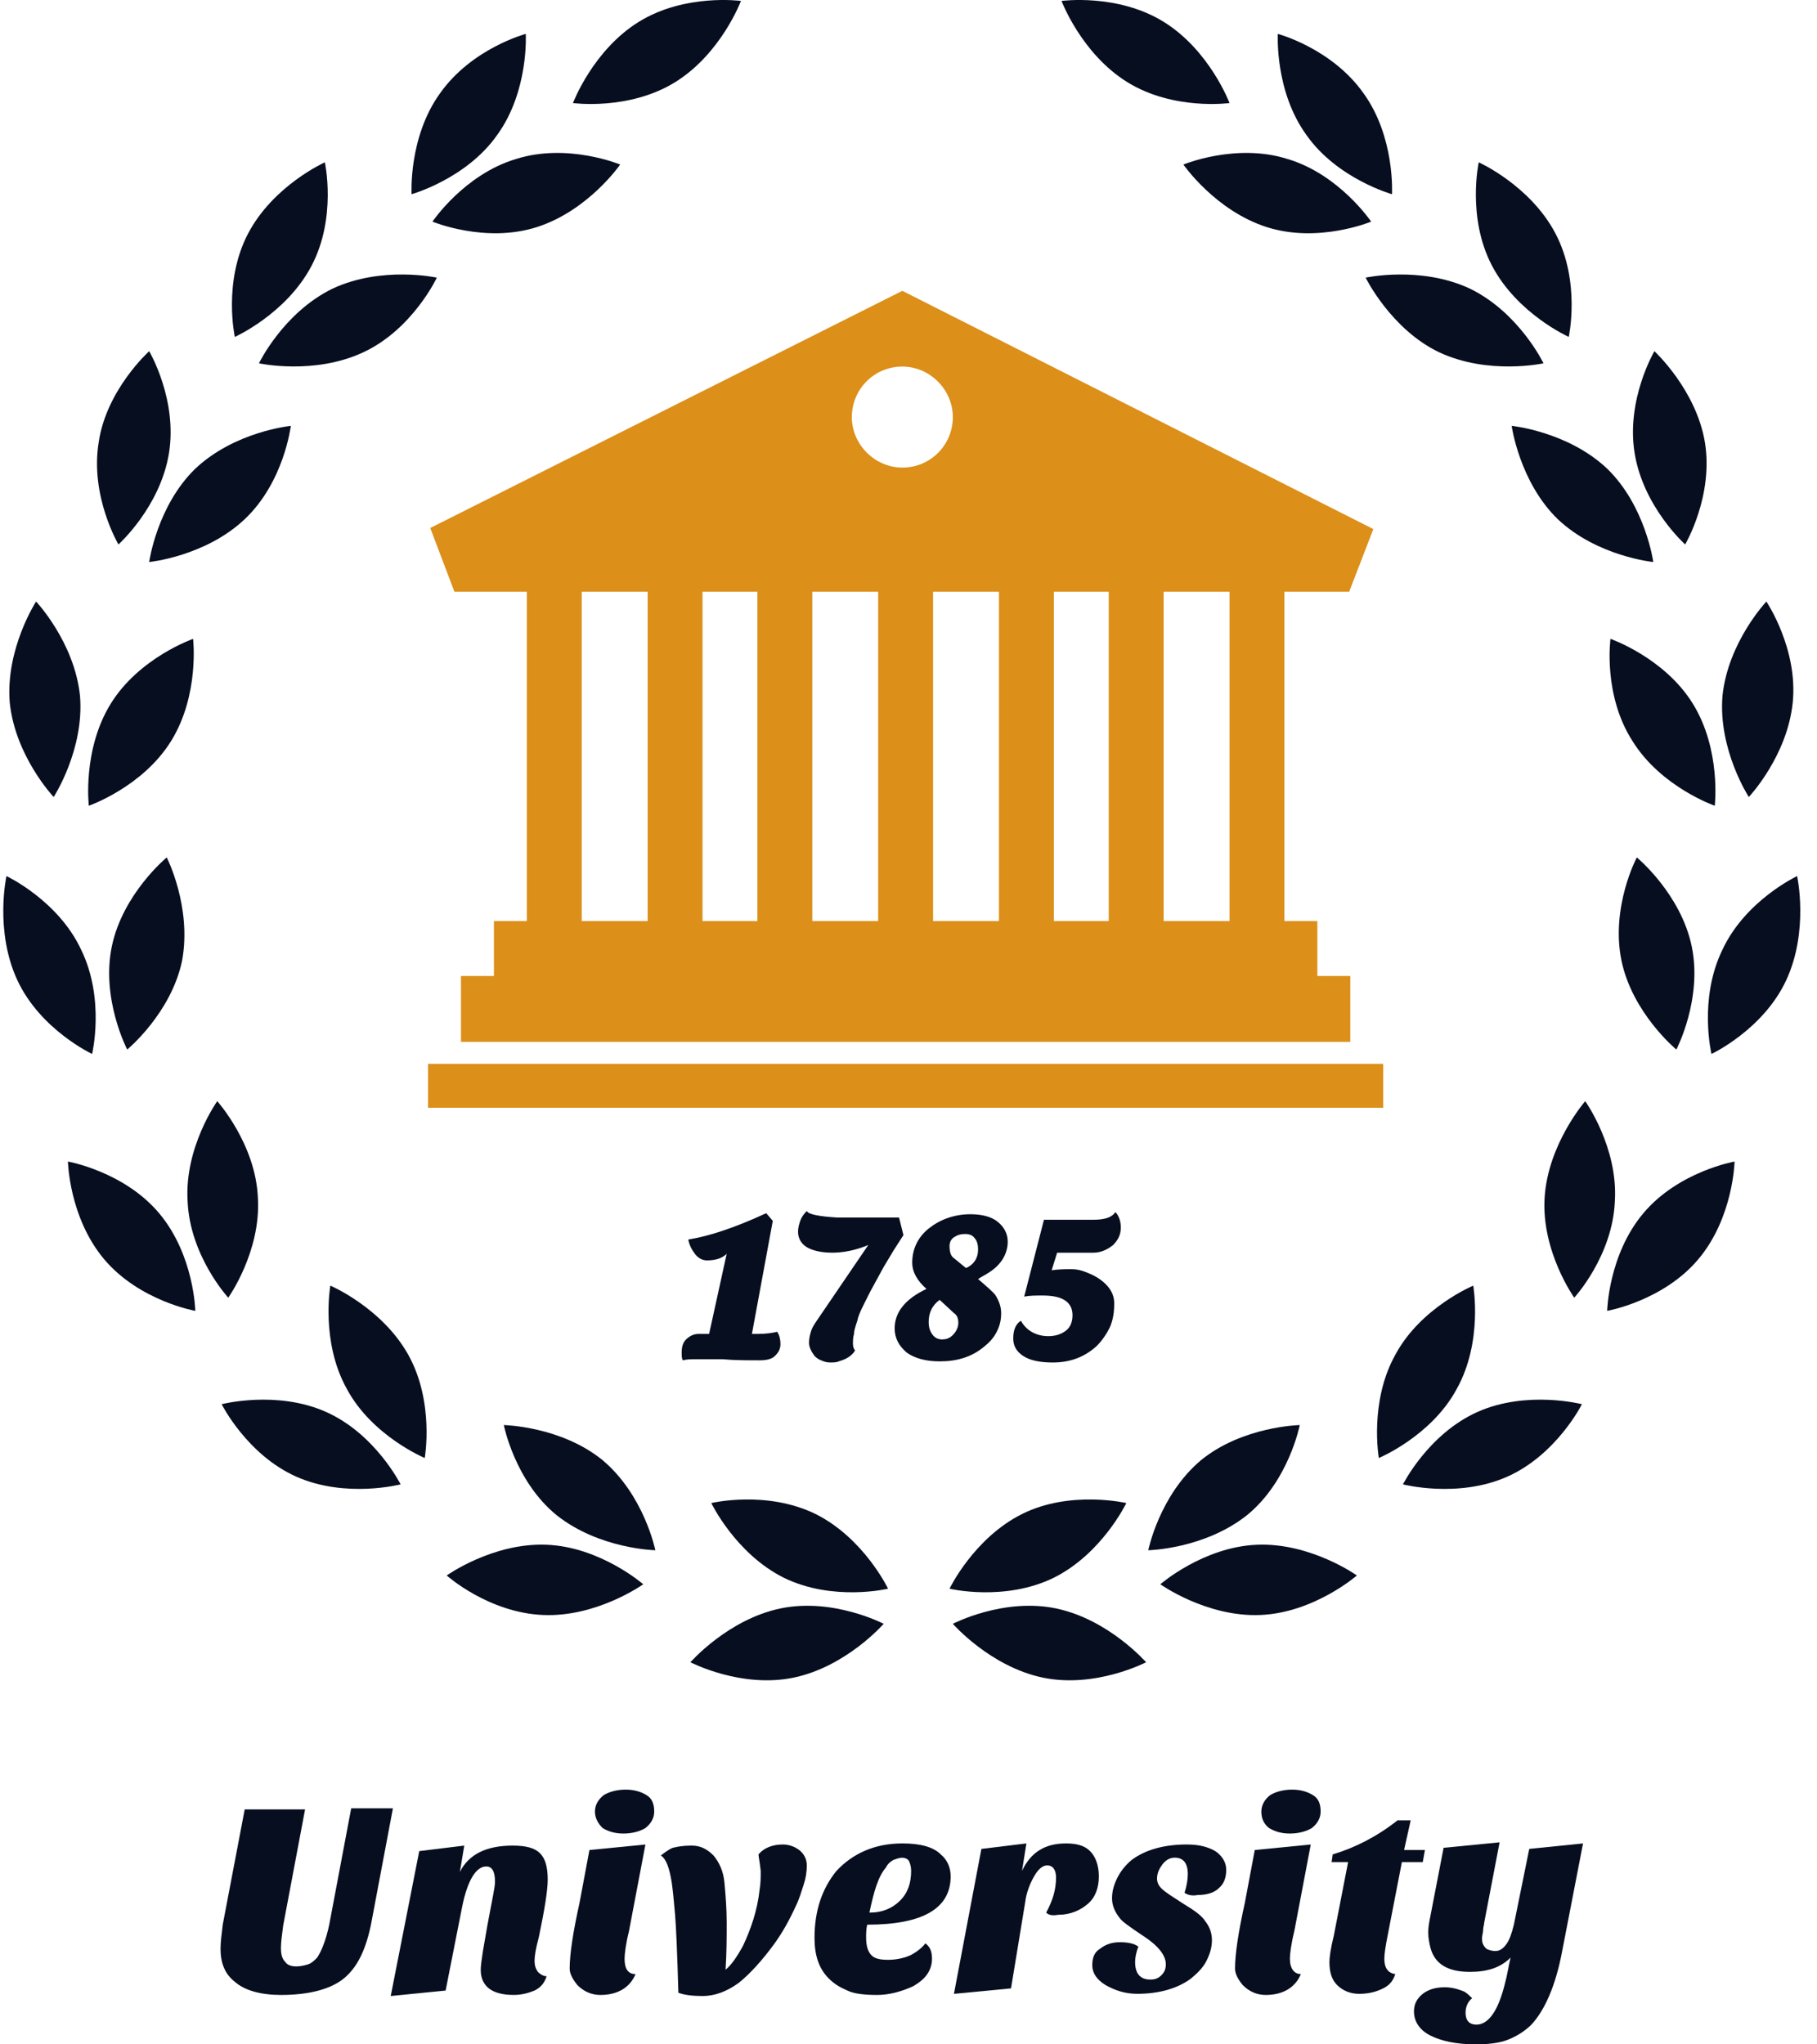
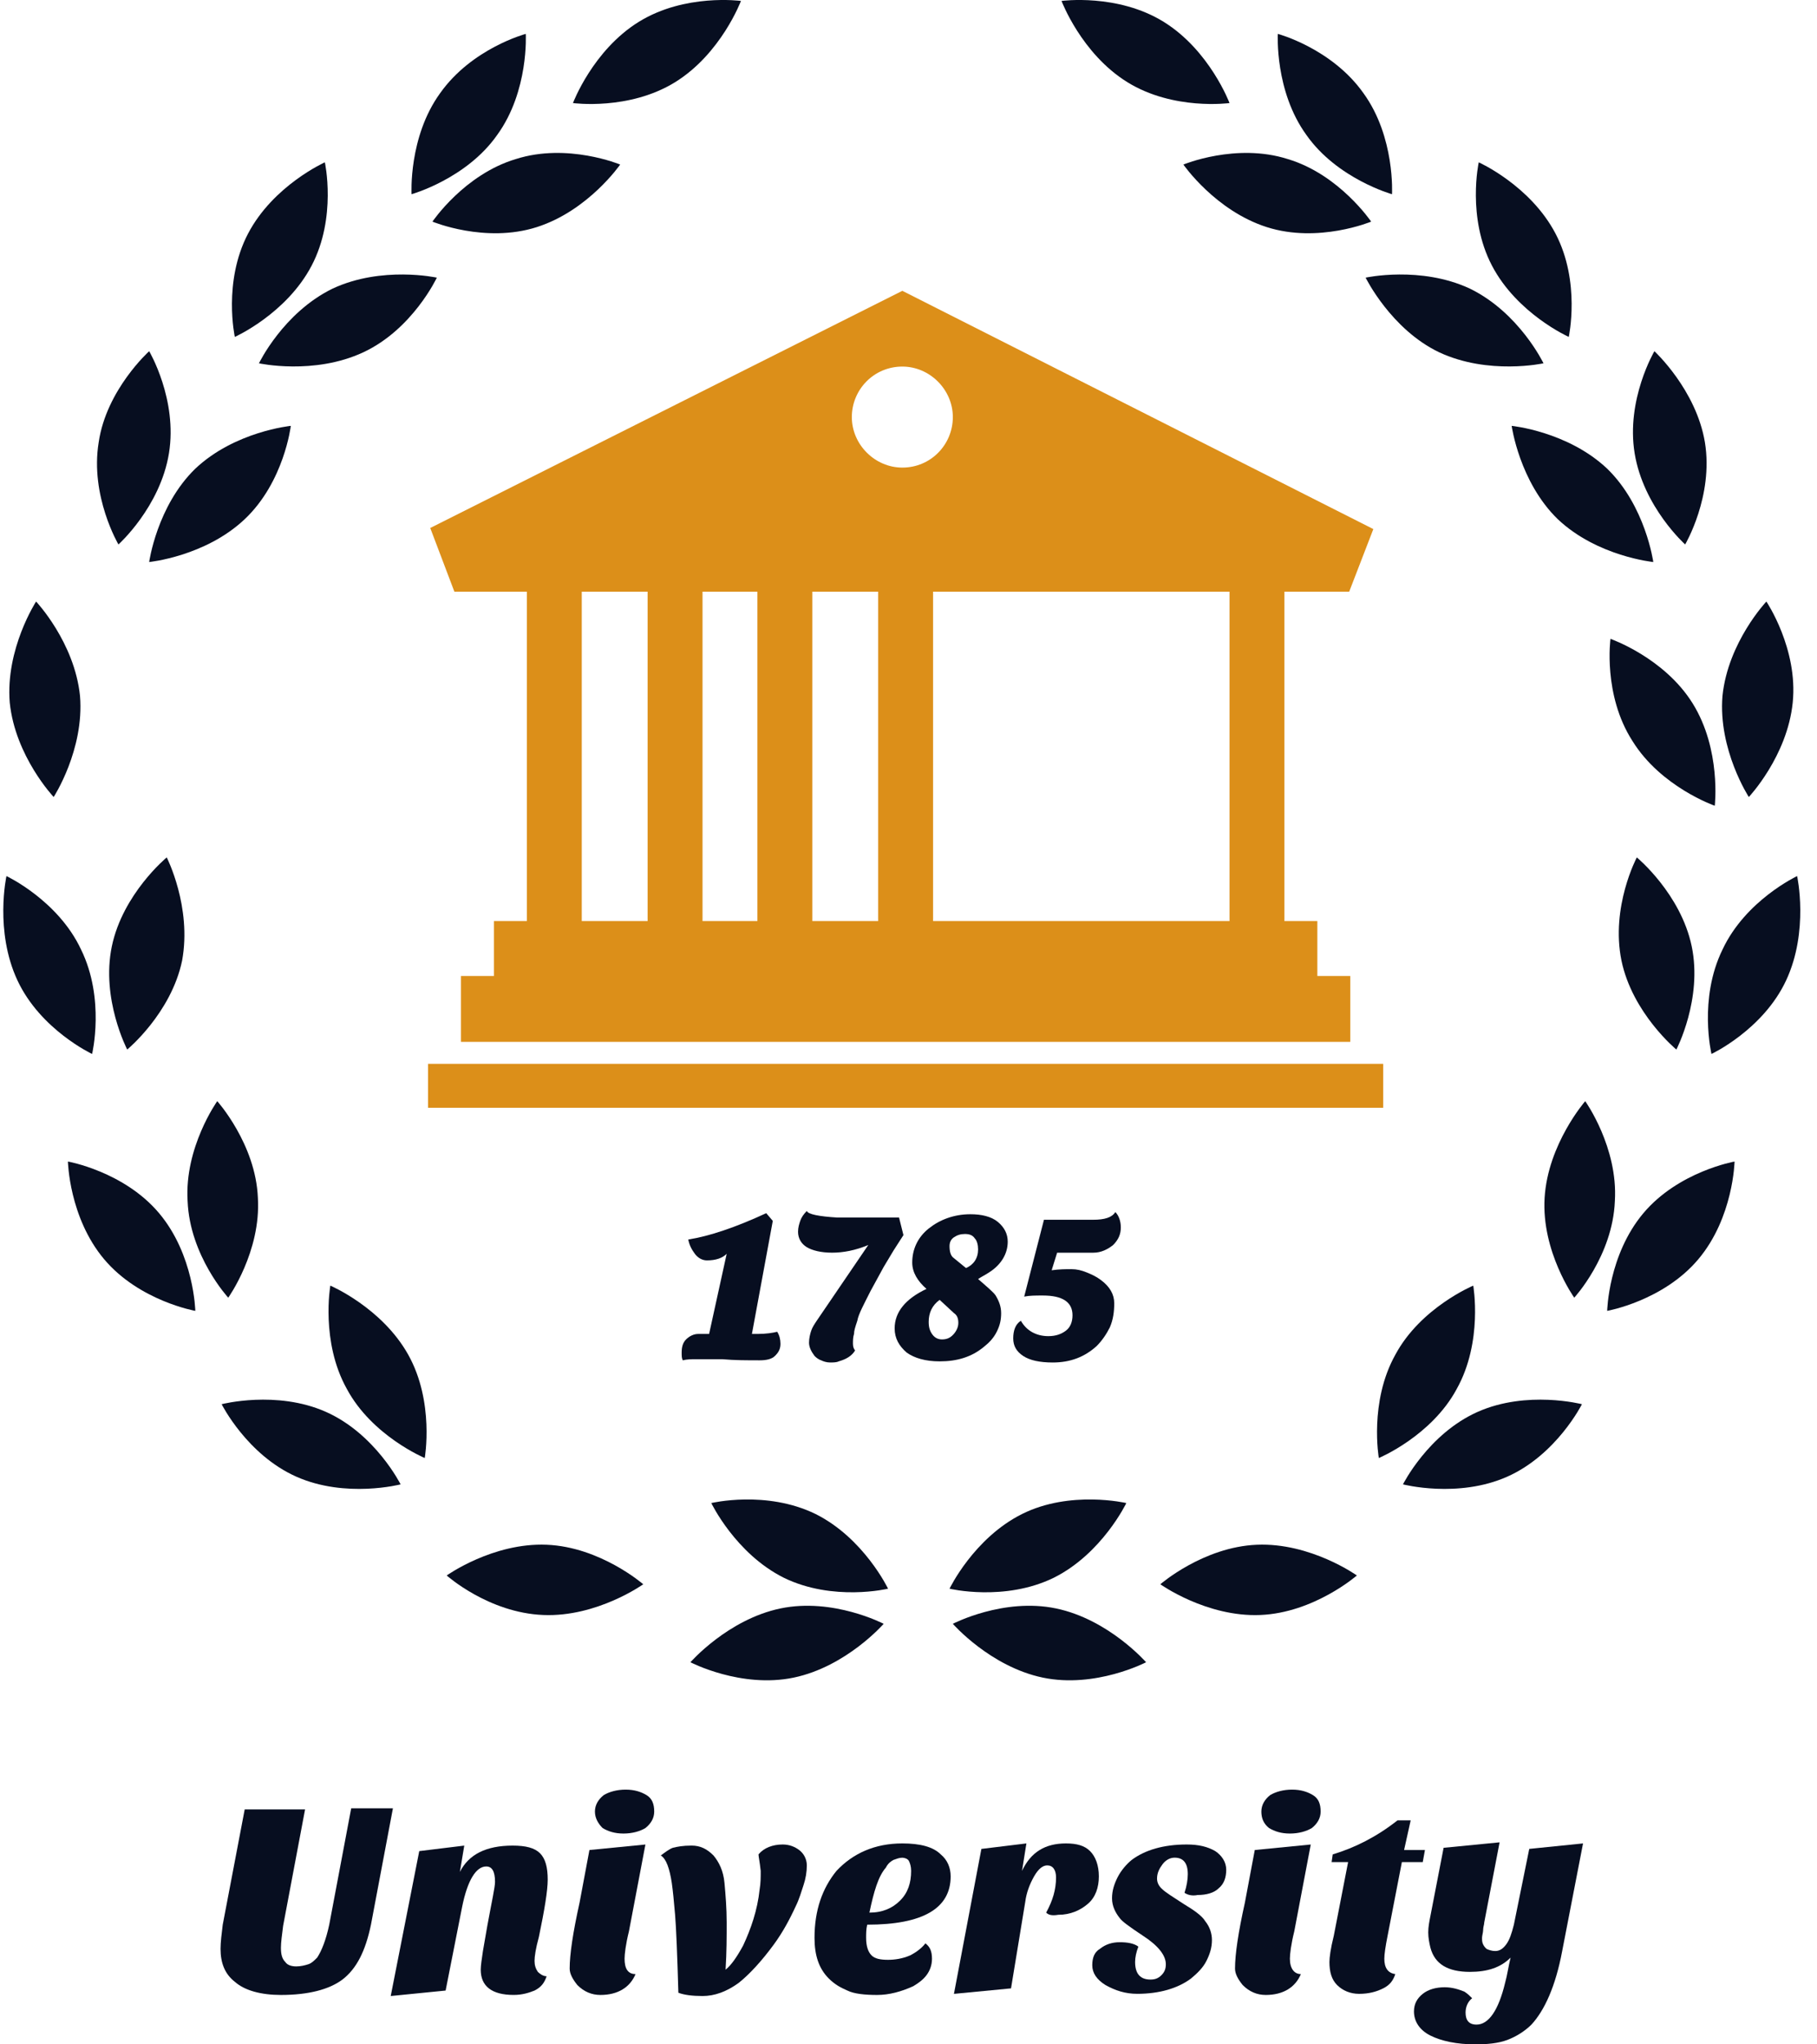
<svg xmlns="http://www.w3.org/2000/svg" width="80" height="90" viewBox="0 0 80 90" fill="none">
  <path d="M23.632 9.999C21.36 10.724 19.04 9.757 19.04 9.757C19.04 9.757 20.441 7.679 22.713 7.002C24.985 6.277 27.305 7.244 27.305 7.244C27.305 7.244 25.904 9.274 23.632 9.999Z" fill="#070E20" />
  <path d="M19.378 4.102C17.976 6.036 18.121 8.55 18.121 8.55C18.121 8.55 20.538 7.873 21.892 5.939C23.294 4.006 23.149 1.492 23.149 1.492C23.149 1.492 20.78 2.121 19.378 4.102Z" fill="#070E20" />
  <path d="M15.995 15.51C13.819 16.525 11.402 15.994 11.402 15.994C11.402 15.994 12.466 13.77 14.641 12.707C16.816 11.691 19.233 12.223 19.233 12.223C19.233 12.223 18.17 14.495 15.995 15.51Z" fill="#070E20" />
  <path d="M10.919 10.289C9.807 12.415 10.339 14.832 10.339 14.832C10.339 14.832 12.611 13.817 13.723 11.69C14.835 9.563 14.303 7.146 14.303 7.146C14.303 7.146 12.031 8.162 10.919 10.289Z" fill="#070E20" />
  <path d="M10.774 22.857C9.034 24.5 6.568 24.742 6.568 24.742C6.568 24.742 6.907 22.277 8.599 20.633C10.339 18.99 12.804 18.748 12.804 18.748C12.804 18.748 12.514 21.213 10.774 22.857Z" fill="#070E20" />
  <path d="M4.345 19.473C3.958 21.842 5.215 23.969 5.215 23.969C5.215 23.969 7.052 22.325 7.439 19.956C7.825 17.588 6.568 15.461 6.568 15.461C6.568 15.461 4.683 17.153 4.345 19.473Z" fill="#070E20" />
-   <path d="M7.535 32.62C6.278 34.651 3.91 35.472 3.91 35.472C3.91 35.472 3.62 33.007 4.877 30.977C6.133 28.947 8.502 28.125 8.502 28.125C8.502 28.125 8.792 30.59 7.535 32.62Z" fill="#070E20" />
  <path d="M0.429 30.93C0.671 33.298 2.363 35.087 2.363 35.087C2.363 35.087 3.716 33.008 3.523 30.64C3.281 28.271 1.589 26.482 1.589 26.482C1.589 26.482 0.236 28.561 0.429 30.93Z" fill="#070E20" />
  <path d="M8.018 42.29C7.535 44.61 5.601 46.205 5.601 46.205C5.601 46.205 4.441 43.982 4.924 41.661C5.408 39.341 7.341 37.746 7.341 37.746C7.341 37.746 8.453 39.921 8.018 42.29Z" fill="#070E20" />
  <path d="M0.768 43.16C1.783 45.336 4.055 46.399 4.055 46.399C4.055 46.399 4.635 43.982 3.571 41.807C2.556 39.632 0.284 38.568 0.284 38.568C0.284 38.568 -0.248 40.985 0.768 43.16Z" fill="#070E20" />
-   <path d="M11.354 52.73C11.499 55.099 10.049 57.129 10.049 57.129C10.049 57.129 8.357 55.292 8.26 52.875C8.115 50.507 9.565 48.477 9.565 48.477C9.565 48.477 11.257 50.362 11.354 52.73Z" fill="#070E20" />
+   <path d="M11.354 52.73C11.499 55.099 10.049 57.129 10.049 57.129C10.049 57.129 8.357 55.292 8.26 52.875C8.115 50.507 9.565 48.477 9.565 48.477C9.565 48.477 11.257 50.362 11.354 52.73" fill="#070E20" />
  <path d="M4.586 55.437C6.133 57.274 8.599 57.709 8.599 57.709C8.599 57.709 8.55 55.244 7.003 53.407C5.456 51.57 2.991 51.135 2.991 51.135C2.991 51.135 3.04 53.6 4.586 55.437Z" fill="#070E20" />
  <path d="M17.976 59.643C19.137 61.722 18.701 64.187 18.701 64.187C18.701 64.187 16.381 63.22 15.269 61.142C14.109 59.063 14.544 56.598 14.544 56.598C14.544 56.598 16.816 57.564 17.976 59.643Z" fill="#070E20" />
  <path d="M13.046 65.008C15.221 65.975 17.638 65.347 17.638 65.347C17.638 65.347 16.526 63.123 14.351 62.156C12.176 61.19 9.759 61.818 9.759 61.818C9.759 61.818 10.871 64.041 13.046 65.008Z" fill="#070E20" />
-   <path d="M26.533 64.283C28.369 65.83 28.853 68.247 28.853 68.247C28.853 68.247 26.388 68.199 24.502 66.7C22.666 65.202 22.182 62.736 22.182 62.736C22.182 62.736 24.696 62.785 26.533 64.283Z" fill="#070E20" />
  <path d="M23.922 71.098C26.29 71.195 28.321 69.745 28.321 69.745C28.321 69.745 26.435 68.101 24.067 68.005C21.698 67.908 19.668 69.358 19.668 69.358C19.668 69.358 21.505 71.002 23.922 71.098Z" fill="#070E20" />
  <path d="M35.91 66.653C38.037 67.716 39.1 69.94 39.1 69.94C39.1 69.94 36.684 70.52 34.508 69.457C32.381 68.393 31.318 66.17 31.318 66.17C31.318 66.17 33.735 65.59 35.91 66.653Z" fill="#070E20" />
  <path d="M34.943 73.855C37.264 73.371 38.907 71.486 38.907 71.486C38.907 71.486 36.684 70.326 34.363 70.809C32.043 71.293 30.399 73.178 30.399 73.178C30.399 73.178 32.623 74.338 34.943 73.855Z" fill="#070E20" />
  <path d="M29.723 3.619C27.692 4.875 25.227 4.537 25.227 4.537C25.227 4.537 26.097 2.217 28.127 0.96C30.158 -0.297 32.623 0.041 32.623 0.041C32.623 0.041 31.753 2.362 29.723 3.619Z" fill="#070E20" />
  <path d="M55.777 9.999C58.049 10.724 60.37 9.757 60.37 9.757C60.37 9.757 58.968 7.679 56.696 7.002C54.424 6.277 52.103 7.244 52.103 7.244C52.103 7.244 53.505 9.274 55.777 9.999Z" fill="#070E20" />
  <path d="M60.031 4.102C61.433 6.036 61.288 8.55 61.288 8.55C61.288 8.55 58.871 7.873 57.517 5.939C56.116 4.006 56.261 1.492 56.261 1.492C56.261 1.492 58.629 2.121 60.031 4.102Z" fill="#070E20" />
  <path d="M63.366 15.51C65.541 16.525 67.958 15.994 67.958 15.994C67.958 15.994 66.895 13.77 64.72 12.707C62.544 11.691 60.127 12.223 60.127 12.223C60.127 12.223 61.239 14.495 63.366 15.51Z" fill="#070E20" />
  <path d="M68.49 10.289C69.602 12.415 69.07 14.832 69.07 14.832C69.07 14.832 66.798 13.817 65.687 11.69C64.575 9.563 65.107 7.146 65.107 7.146C65.107 7.146 67.379 8.162 68.49 10.289Z" fill="#070E20" />
  <path d="M68.587 22.857C70.327 24.5 72.792 24.742 72.792 24.742C72.792 24.742 72.454 22.277 70.762 20.633C69.022 18.99 66.557 18.748 66.557 18.748C66.557 18.748 66.895 21.213 68.587 22.857Z" fill="#070E20" />
  <path d="M75.065 19.473C75.451 21.842 74.195 23.969 74.195 23.969C74.195 23.969 72.358 22.325 71.971 19.956C71.584 17.588 72.841 15.461 72.841 15.461C72.841 15.461 74.678 17.153 75.065 19.473Z" fill="#070E20" />
  <path d="M71.874 32.62C73.131 34.651 75.499 35.472 75.499 35.472C75.499 35.472 75.789 33.007 74.532 30.977C73.276 28.947 70.907 28.125 70.907 28.125C70.907 28.125 70.569 30.59 71.874 32.62Z" fill="#070E20" />
  <path d="M78.931 30.93C78.69 33.298 76.998 35.087 76.998 35.087C76.998 35.087 75.644 33.008 75.838 30.64C76.079 28.271 77.771 26.482 77.771 26.482C77.771 26.482 79.173 28.561 78.931 30.93Z" fill="#070E20" />
  <path d="M71.391 42.29C71.874 44.61 73.808 46.205 73.808 46.205C73.808 46.205 74.968 43.982 74.484 41.661C74.001 39.341 72.067 37.746 72.067 37.746C72.067 37.746 70.907 39.921 71.391 42.29Z" fill="#070E20" />
  <path d="M78.641 43.16C77.626 45.336 75.354 46.399 75.354 46.399C75.354 46.399 74.774 43.982 75.838 41.807C76.853 39.632 79.125 38.568 79.125 38.568C79.125 38.568 79.656 40.985 78.641 43.16Z" fill="#070E20" />
  <path d="M68.007 52.73C67.862 55.099 69.312 57.129 69.312 57.129C69.312 57.129 71.004 55.292 71.1 52.875C71.246 50.507 69.795 48.477 69.795 48.477C69.795 48.477 68.152 50.362 68.007 52.73Z" fill="#070E20" />
  <path d="M74.774 55.437C73.228 57.274 70.762 57.709 70.762 57.709C70.762 57.709 70.811 55.244 72.357 53.407C73.904 51.57 76.37 51.135 76.37 51.135C76.37 51.135 76.321 53.6 74.774 55.437Z" fill="#070E20" />
  <path d="M61.433 59.643C60.273 61.722 60.708 64.187 60.708 64.187C60.708 64.187 63.028 63.22 64.14 61.142C65.3 59.063 64.865 56.598 64.865 56.598C64.865 56.598 62.545 57.564 61.433 59.643Z" fill="#070E20" />
  <path d="M66.363 65.008C64.188 65.975 61.771 65.347 61.771 65.347C61.771 65.347 62.883 63.123 65.058 62.156C67.233 61.19 69.65 61.818 69.65 61.818C69.65 61.818 68.538 64.041 66.363 65.008Z" fill="#070E20" />
-   <path d="M52.877 64.283C51.04 65.83 50.557 68.247 50.557 68.247C50.557 68.247 53.022 68.199 54.907 66.7C56.744 65.202 57.227 62.736 57.227 62.736C57.227 62.736 54.714 62.785 52.877 64.283Z" fill="#070E20" />
  <path d="M55.487 71.098C53.119 71.195 51.088 69.745 51.088 69.745C51.088 69.745 52.974 68.101 55.342 68.005C57.711 67.908 59.741 69.358 59.741 69.358C59.741 69.358 57.856 71.002 55.487 71.098Z" fill="#070E20" />
  <path d="M49.638 3.619C51.668 4.875 54.134 4.537 54.134 4.537C54.134 4.537 53.264 2.217 51.233 0.96C49.203 -0.297 46.738 0.041 46.738 0.041C46.738 0.041 47.608 2.362 49.638 3.619Z" fill="#070E20" />
  <path d="M44.998 66.653C42.871 67.716 41.807 69.94 41.807 69.94C41.807 69.94 44.224 70.52 46.399 69.457C48.526 68.393 49.59 66.17 49.59 66.17C49.59 66.17 47.124 65.59 44.998 66.653Z" fill="#070E20" />
  <path d="M45.916 73.855C43.596 73.371 41.952 71.486 41.952 71.486C41.952 71.486 44.176 70.326 46.496 70.809C48.816 71.293 50.46 73.178 50.46 73.178C50.46 73.178 48.236 74.338 45.916 73.855Z" fill="#070E20" />
  <path d="M58.001 40.549H21.747V43.932H58.001V40.549Z" fill="#dc8f19" />
  <path d="M59.451 42.967H20.296V45.867H59.451V42.967Z" fill="#dc8f19" />
  <path d="M60.901 46.834H18.846V48.767H60.901V46.834Z" fill="#dc8f19" />
  <path d="M25.614 25.564H23.197V41.033H25.614V25.564Z" fill="#dc8f19" />
  <path d="M30.931 25.564H28.514V41.033H30.931V25.564Z" fill="#dc8f19" />
  <path d="M35.765 25.564H33.348V41.033H35.765V25.564Z" fill="#dc8f19" />
  <path d="M41.082 25.564H38.665V41.033H41.082V25.564Z" fill="#dc8f19" />
-   <path d="M46.399 25.564H43.982V41.033H46.399V25.564Z" fill="#dc8f19" />
-   <path d="M51.233 25.564H48.816V41.033H51.233V25.564Z" fill="#dc8f19" />
  <path d="M56.551 25.564H54.134V41.033H56.551V25.564Z" fill="#dc8f19" />
  <path d="M59.403 26.048H39.729H20.006L18.943 23.244L39.729 12.803L60.466 23.292L59.403 26.048ZM39.729 16.138C38.472 16.138 37.505 17.153 37.505 18.362C37.505 19.57 38.52 20.585 39.729 20.585C40.985 20.585 41.952 19.57 41.952 18.362C41.952 17.153 40.937 16.138 39.729 16.138Z" fill="#dc8f19" />
  <path d="M9.71 85.795C9.71 85.505 9.759 85.118 9.807 84.731L10.774 79.656H13.432L12.466 84.78C12.417 85.166 12.369 85.505 12.369 85.746C12.369 86.037 12.417 86.23 12.562 86.375C12.659 86.52 12.852 86.568 13.046 86.568C13.239 86.568 13.432 86.52 13.578 86.472C13.723 86.423 13.819 86.326 13.964 86.181C14.158 85.891 14.351 85.408 14.496 84.731L15.463 79.607H17.3L16.333 84.731C16.091 85.891 15.704 86.665 15.076 87.148C14.496 87.583 13.578 87.825 12.369 87.825C11.499 87.825 10.774 87.632 10.339 87.245C9.904 86.907 9.71 86.423 9.71 85.795Z" fill="#070E20" />
  <path d="M22.617 87.824C21.65 87.824 21.166 87.437 21.166 86.712C21.166 86.519 21.215 86.229 21.263 85.891L21.456 84.779C21.65 83.715 21.795 83.087 21.795 82.845C21.795 82.362 21.65 82.168 21.408 82.168C20.973 82.168 20.586 82.749 20.345 83.957L19.62 87.631L17.203 87.872L18.459 81.492L20.441 81.25L20.248 82.41C20.635 81.637 21.408 81.25 22.568 81.25C23.148 81.25 23.535 81.347 23.777 81.588C24.018 81.83 24.115 82.217 24.115 82.749C24.115 83.232 23.97 84.102 23.728 85.262C23.583 85.794 23.535 86.132 23.535 86.326C23.535 86.519 23.583 86.664 23.68 86.809C23.777 86.906 23.922 87.002 24.067 87.002C23.97 87.292 23.825 87.486 23.535 87.631C23.293 87.727 23.003 87.824 22.617 87.824Z" fill="#070E20" />
  <path d="M27.982 86.906C27.741 87.486 27.209 87.825 26.436 87.825C26.049 87.825 25.71 87.68 25.42 87.389C25.227 87.148 25.082 86.906 25.082 86.664C25.082 86.036 25.227 85.069 25.517 83.764L25.952 81.444L28.417 81.202L27.692 85.021C27.547 85.601 27.499 86.036 27.499 86.229C27.499 86.664 27.644 86.906 27.982 86.906ZM26.194 79.752C26.194 79.462 26.339 79.22 26.581 79.027C26.822 78.882 27.161 78.785 27.547 78.785C27.934 78.785 28.224 78.882 28.466 79.027C28.707 79.172 28.804 79.414 28.804 79.752C28.804 80.042 28.659 80.284 28.417 80.477C28.176 80.622 27.837 80.719 27.451 80.719C27.064 80.719 26.774 80.622 26.532 80.477C26.339 80.284 26.194 80.042 26.194 79.752Z" fill="#070E20" />
  <path d="M33.396 81.636C33.638 81.346 34.025 81.201 34.46 81.201C34.75 81.201 34.992 81.298 35.185 81.443C35.378 81.588 35.523 81.83 35.523 82.12C35.523 82.41 35.475 82.7 35.378 82.99C35.282 83.28 35.185 83.618 35.04 83.908C34.75 84.537 34.46 85.068 34.073 85.6C33.541 86.325 33.01 86.905 32.526 87.292C31.995 87.679 31.463 87.872 30.931 87.872C30.496 87.872 30.109 87.824 29.868 87.727C29.819 86.035 29.771 84.875 29.723 84.295C29.674 83.715 29.626 83.231 29.578 82.893C29.481 82.265 29.336 81.83 29.094 81.685C29.288 81.54 29.481 81.394 29.626 81.346C29.819 81.298 30.061 81.249 30.448 81.249C30.834 81.249 31.125 81.394 31.415 81.685C31.656 81.975 31.85 82.361 31.898 82.893C31.946 83.425 31.995 84.005 31.995 84.633C31.995 85.262 31.995 85.938 31.946 86.712C32.188 86.518 32.43 86.18 32.72 85.648C33.058 84.923 33.348 84.102 33.445 83.183C33.493 82.893 33.493 82.651 33.493 82.361C33.445 81.926 33.396 81.733 33.396 81.636Z" fill="#070E20" />
  <path d="M40.744 85.553C40.937 85.698 41.034 85.891 41.034 86.23C41.034 86.52 40.937 86.762 40.792 86.955C40.647 87.148 40.454 87.293 40.212 87.438C39.681 87.68 39.149 87.825 38.617 87.825C38.085 87.825 37.602 87.777 37.312 87.632C36.974 87.487 36.732 87.342 36.49 87.1C36.055 86.665 35.862 86.085 35.862 85.311C35.862 84.103 36.2 83.136 36.829 82.363C37.554 81.589 38.52 81.154 39.729 81.154C40.502 81.154 41.082 81.299 41.421 81.638C41.711 81.879 41.856 82.218 41.856 82.605C41.856 84.006 40.647 84.731 38.182 84.731C38.134 84.925 38.134 85.118 38.134 85.311C38.134 85.698 38.23 85.94 38.375 86.085C38.52 86.23 38.762 86.278 39.1 86.278C39.391 86.278 39.729 86.23 40.067 86.085C40.357 85.94 40.599 85.746 40.744 85.553ZM38.279 84.2C38.859 84.2 39.294 84.006 39.632 83.668C39.971 83.33 40.116 82.894 40.116 82.363C40.116 82.169 40.067 82.024 40.019 81.928C39.971 81.831 39.826 81.783 39.729 81.783C39.584 81.783 39.487 81.831 39.342 81.879C39.245 81.928 39.1 82.024 39.004 82.218C38.666 82.605 38.472 83.281 38.279 84.2Z" fill="#070E20" />
  <path d="M46.061 84.2C46.351 83.668 46.496 83.184 46.496 82.653C46.496 82.314 46.351 82.121 46.109 82.121C45.916 82.121 45.723 82.266 45.529 82.605C45.336 82.943 45.191 83.329 45.142 83.716L44.514 87.535L42.001 87.777L43.209 81.396L45.191 81.154L44.998 82.363C45.384 81.541 46.013 81.154 46.931 81.154C47.414 81.154 47.753 81.251 47.995 81.493C48.236 81.734 48.381 82.121 48.381 82.605C48.381 83.088 48.236 83.523 47.898 83.813C47.559 84.103 47.124 84.296 46.593 84.296C46.303 84.345 46.158 84.296 46.061 84.2Z" fill="#070E20" />
  <path d="M52.152 83.328C52.248 83.038 52.297 82.748 52.297 82.506C52.297 82.023 52.103 81.781 51.717 81.781C51.523 81.781 51.33 81.878 51.185 82.071C51.04 82.265 50.943 82.458 50.943 82.7C50.943 82.845 50.992 82.99 51.137 83.135C51.33 83.328 51.668 83.521 52.103 83.811C52.587 84.102 52.925 84.343 53.07 84.585C53.264 84.827 53.36 85.117 53.36 85.407C53.36 85.745 53.264 86.035 53.118 86.325C52.974 86.615 52.732 86.857 52.442 87.099C51.862 87.534 51.04 87.775 50.073 87.775C49.541 87.775 49.106 87.63 48.671 87.388C48.285 87.147 48.091 86.857 48.091 86.518C48.091 86.18 48.188 85.938 48.43 85.793C48.671 85.6 48.961 85.503 49.3 85.503C49.638 85.503 49.928 85.552 50.121 85.697C50.025 85.938 49.977 86.18 49.977 86.373C49.977 86.905 50.218 87.147 50.653 87.147C50.847 87.147 50.992 87.099 51.137 86.954C51.282 86.808 51.33 86.663 51.33 86.47C51.33 86.083 50.992 85.648 50.315 85.213C49.735 84.827 49.397 84.585 49.3 84.44C49.106 84.198 48.961 83.908 48.961 83.57C48.961 83.231 49.058 82.941 49.203 82.651C49.348 82.361 49.59 82.071 49.831 81.878C50.412 81.443 51.233 81.201 52.248 81.201C52.78 81.201 53.167 81.298 53.505 81.491C53.795 81.685 53.989 81.975 53.989 82.313C53.989 82.651 53.892 82.941 53.65 83.135C53.457 83.328 53.118 83.425 52.732 83.425C52.49 83.473 52.297 83.425 52.152 83.328Z" fill="#070E20" />
  <path d="M57.276 86.906C57.034 87.486 56.502 87.825 55.729 87.825C55.342 87.825 55.004 87.68 54.714 87.389C54.52 87.148 54.376 86.906 54.376 86.664C54.376 86.036 54.52 85.069 54.81 83.764L55.246 81.444L57.711 81.202L56.986 85.021C56.841 85.601 56.792 86.036 56.792 86.229C56.792 86.664 56.986 86.906 57.276 86.906ZM55.536 79.752C55.536 79.462 55.681 79.22 55.922 79.027C56.164 78.882 56.502 78.785 56.889 78.785C57.276 78.785 57.566 78.882 57.807 79.027C58.049 79.172 58.146 79.414 58.146 79.752C58.146 80.042 58.001 80.284 57.759 80.477C57.517 80.622 57.179 80.719 56.792 80.719C56.406 80.719 56.116 80.622 55.874 80.477C55.632 80.284 55.536 80.042 55.536 79.752Z" fill="#070E20" />
  <path d="M58.533 86.374C58.533 86.181 58.581 85.794 58.726 85.214L59.355 81.976H58.629L58.678 81.637C59.645 81.347 60.611 80.864 61.53 80.139H62.11L61.82 81.444H62.738L62.642 81.976H61.723L61.095 85.214C60.998 85.698 60.95 86.036 60.95 86.229C60.95 86.616 61.095 86.858 61.433 86.906C61.336 87.196 61.191 87.389 60.901 87.534C60.611 87.68 60.273 87.776 59.838 87.776C59.451 87.776 59.113 87.631 58.871 87.389C58.629 87.148 58.533 86.809 58.533 86.374Z" fill="#070E20" />
  <path d="M66.509 86.181C66.074 86.616 65.494 86.809 64.72 86.809C63.753 86.809 63.173 86.471 62.98 85.746C62.932 85.553 62.883 85.311 62.883 85.069C62.883 84.828 62.932 84.586 62.98 84.344L63.56 81.347L66.025 81.106L65.349 84.634C65.349 84.731 65.3 84.828 65.3 84.973C65.3 85.069 65.252 85.214 65.252 85.311C65.252 85.408 65.252 85.504 65.3 85.601C65.349 85.698 65.397 85.746 65.445 85.794C65.542 85.843 65.687 85.891 65.832 85.891C66.025 85.891 66.17 85.794 66.315 85.601C66.46 85.408 66.557 85.118 66.654 84.731L67.331 81.395L69.699 81.154L68.781 85.891C68.491 87.438 68.007 88.501 67.427 89.13C67.137 89.42 66.75 89.661 66.364 89.806C65.977 89.951 65.494 90 64.962 90C64.14 90 63.463 89.855 62.98 89.613C62.497 89.371 62.255 88.985 62.255 88.55C62.255 88.211 62.4 87.97 62.642 87.776C62.883 87.583 63.222 87.486 63.608 87.486C63.947 87.486 64.237 87.583 64.478 87.68C64.624 87.776 64.72 87.873 64.817 87.97C64.624 88.115 64.527 88.356 64.527 88.598C64.527 88.936 64.672 89.13 65.01 89.13C65.542 89.13 65.977 88.501 66.267 87.293C66.364 86.954 66.412 86.568 66.509 86.181Z" fill="#070E20" />
  <path d="M31.221 59.837C31.028 59.837 30.834 59.837 30.641 59.837C30.448 59.837 30.254 59.837 30.061 59.886C30.013 59.789 30.013 59.692 30.013 59.547C30.013 59.306 30.061 59.112 30.206 58.967C30.351 58.822 30.544 58.725 30.738 58.725H31.221L31.995 55.197C31.801 55.39 31.511 55.487 31.125 55.487C30.931 55.487 30.738 55.39 30.593 55.197C30.448 55.003 30.351 54.81 30.303 54.568C31.221 54.423 32.381 54.037 33.735 53.408L34.025 53.747L33.106 58.725H33.348C33.735 58.725 34.025 58.677 34.218 58.629C34.315 58.774 34.363 58.967 34.363 59.16C34.363 59.402 34.267 59.547 34.121 59.692C33.977 59.837 33.735 59.886 33.445 59.886C32.913 59.886 32.333 59.886 31.801 59.837H31.221Z" fill="#070E20" />
  <path d="M38.23 54.809C37.65 55.051 37.119 55.147 36.635 55.147C36.152 55.147 35.765 55.051 35.523 54.906C35.282 54.761 35.137 54.519 35.137 54.229C35.137 54.036 35.185 53.891 35.233 53.746C35.282 53.601 35.378 53.456 35.523 53.31C35.572 53.456 36.055 53.552 36.877 53.601C37.119 53.601 37.312 53.601 37.505 53.601H39.584L39.777 54.374L39.342 55.051L38.907 55.776L38.327 56.839C38.037 57.419 37.795 57.854 37.747 58.144C37.65 58.434 37.602 58.58 37.602 58.724C37.554 58.87 37.554 59.014 37.554 59.16C37.554 59.305 37.602 59.401 37.65 59.45C37.505 59.691 37.264 59.836 36.925 59.933C36.829 59.981 36.684 59.981 36.538 59.981C36.394 59.981 36.248 59.933 36.152 59.885C36.007 59.836 35.91 59.74 35.862 59.691C35.717 59.498 35.62 59.305 35.62 59.111C35.62 58.918 35.668 58.724 35.717 58.58C35.765 58.434 35.862 58.289 35.959 58.144L38.23 54.809Z" fill="#070E20" />
  <path d="M39.39 58.482C39.39 57.757 39.873 57.177 40.792 56.742C40.405 56.404 40.164 56.017 40.164 55.582C40.164 55.002 40.405 54.47 40.889 54.084C41.372 53.697 42 53.455 42.725 53.455C43.209 53.455 43.644 53.552 43.934 53.793C44.224 54.035 44.369 54.325 44.369 54.663C44.369 55.195 44.079 55.679 43.547 56.017C43.402 56.114 43.209 56.21 43.064 56.307C43.451 56.645 43.741 56.887 43.837 57.032C43.982 57.274 44.079 57.516 44.079 57.806C44.079 58.096 44.031 58.337 43.886 58.627C43.741 58.917 43.547 59.111 43.306 59.304C42.774 59.739 42.145 59.932 41.372 59.932C40.744 59.932 40.26 59.788 39.922 59.546C39.584 59.256 39.39 58.917 39.39 58.482ZM41.372 57.225C41.034 57.467 40.889 57.806 40.889 58.192C40.889 58.434 40.937 58.579 41.034 58.724C41.13 58.869 41.275 58.966 41.469 58.966C41.662 58.966 41.807 58.917 41.952 58.772C42.097 58.627 42.194 58.434 42.194 58.241C42.194 58.047 42.145 57.902 42 57.806L41.372 57.225ZM42.532 55.824C42.87 55.679 43.064 55.389 43.064 55.002C43.064 54.809 43.016 54.615 42.919 54.519C42.822 54.373 42.677 54.325 42.484 54.325C42.291 54.325 42.145 54.373 42 54.47C41.855 54.567 41.807 54.712 41.807 54.857C41.807 55.099 41.855 55.292 42 55.389L42.532 55.824Z" fill="#070E20" />
  <path d="M46.303 55.921C46.641 55.873 46.931 55.873 47.173 55.873C47.414 55.873 47.608 55.921 47.849 56.018C48.091 56.115 48.285 56.211 48.478 56.356C48.865 56.646 49.058 56.985 49.058 57.371C49.058 57.758 49.01 58.097 48.865 58.435C48.72 58.725 48.526 59.015 48.285 59.257C47.753 59.74 47.124 59.982 46.351 59.982C45.771 59.982 45.336 59.885 45.046 59.692C44.756 59.498 44.611 59.257 44.611 58.918C44.611 58.58 44.708 58.29 44.949 58.145C45.191 58.58 45.626 58.822 46.158 58.822C46.496 58.822 46.738 58.725 46.931 58.58C47.124 58.435 47.221 58.193 47.221 57.903C47.221 57.323 46.786 57.033 45.916 57.033C45.578 57.033 45.336 57.033 45.094 57.081L45.964 53.698H48.14C48.623 53.698 48.961 53.601 49.106 53.359C49.251 53.504 49.348 53.746 49.348 54.036C49.348 54.326 49.251 54.568 49.01 54.809C48.768 55.003 48.478 55.148 48.14 55.148H46.544L46.303 55.921Z" fill="#070E20" />
</svg>